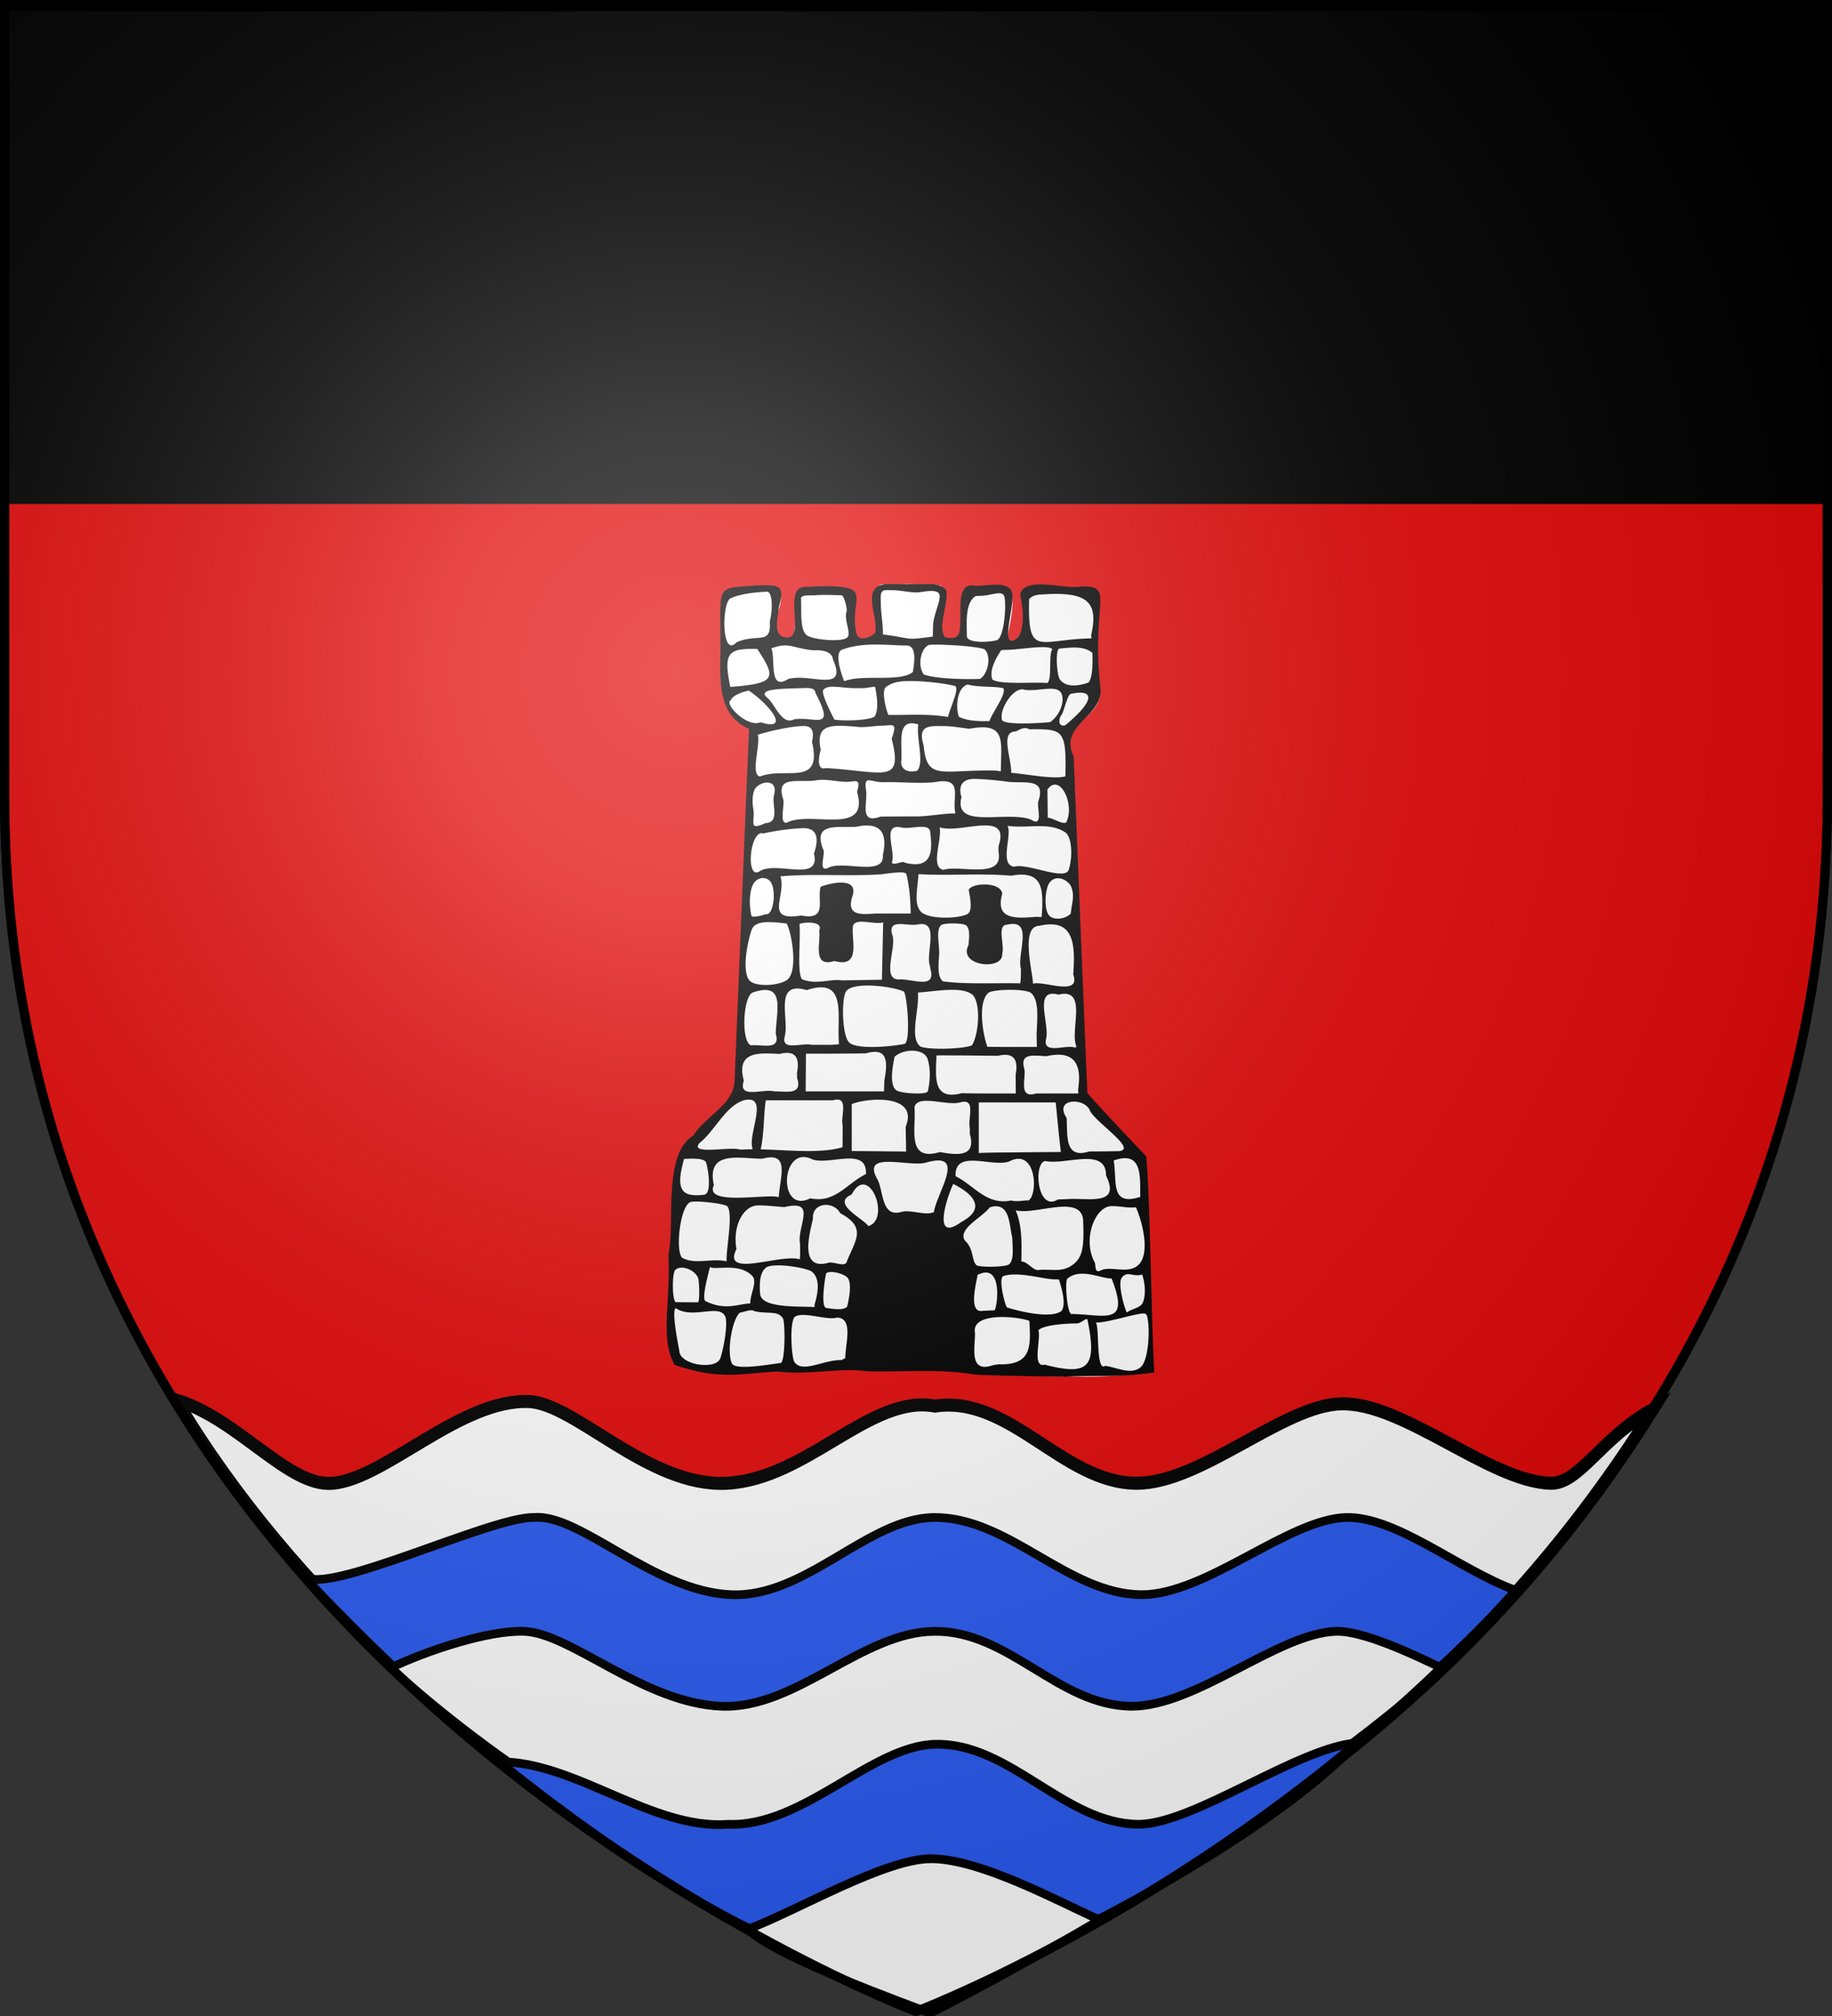
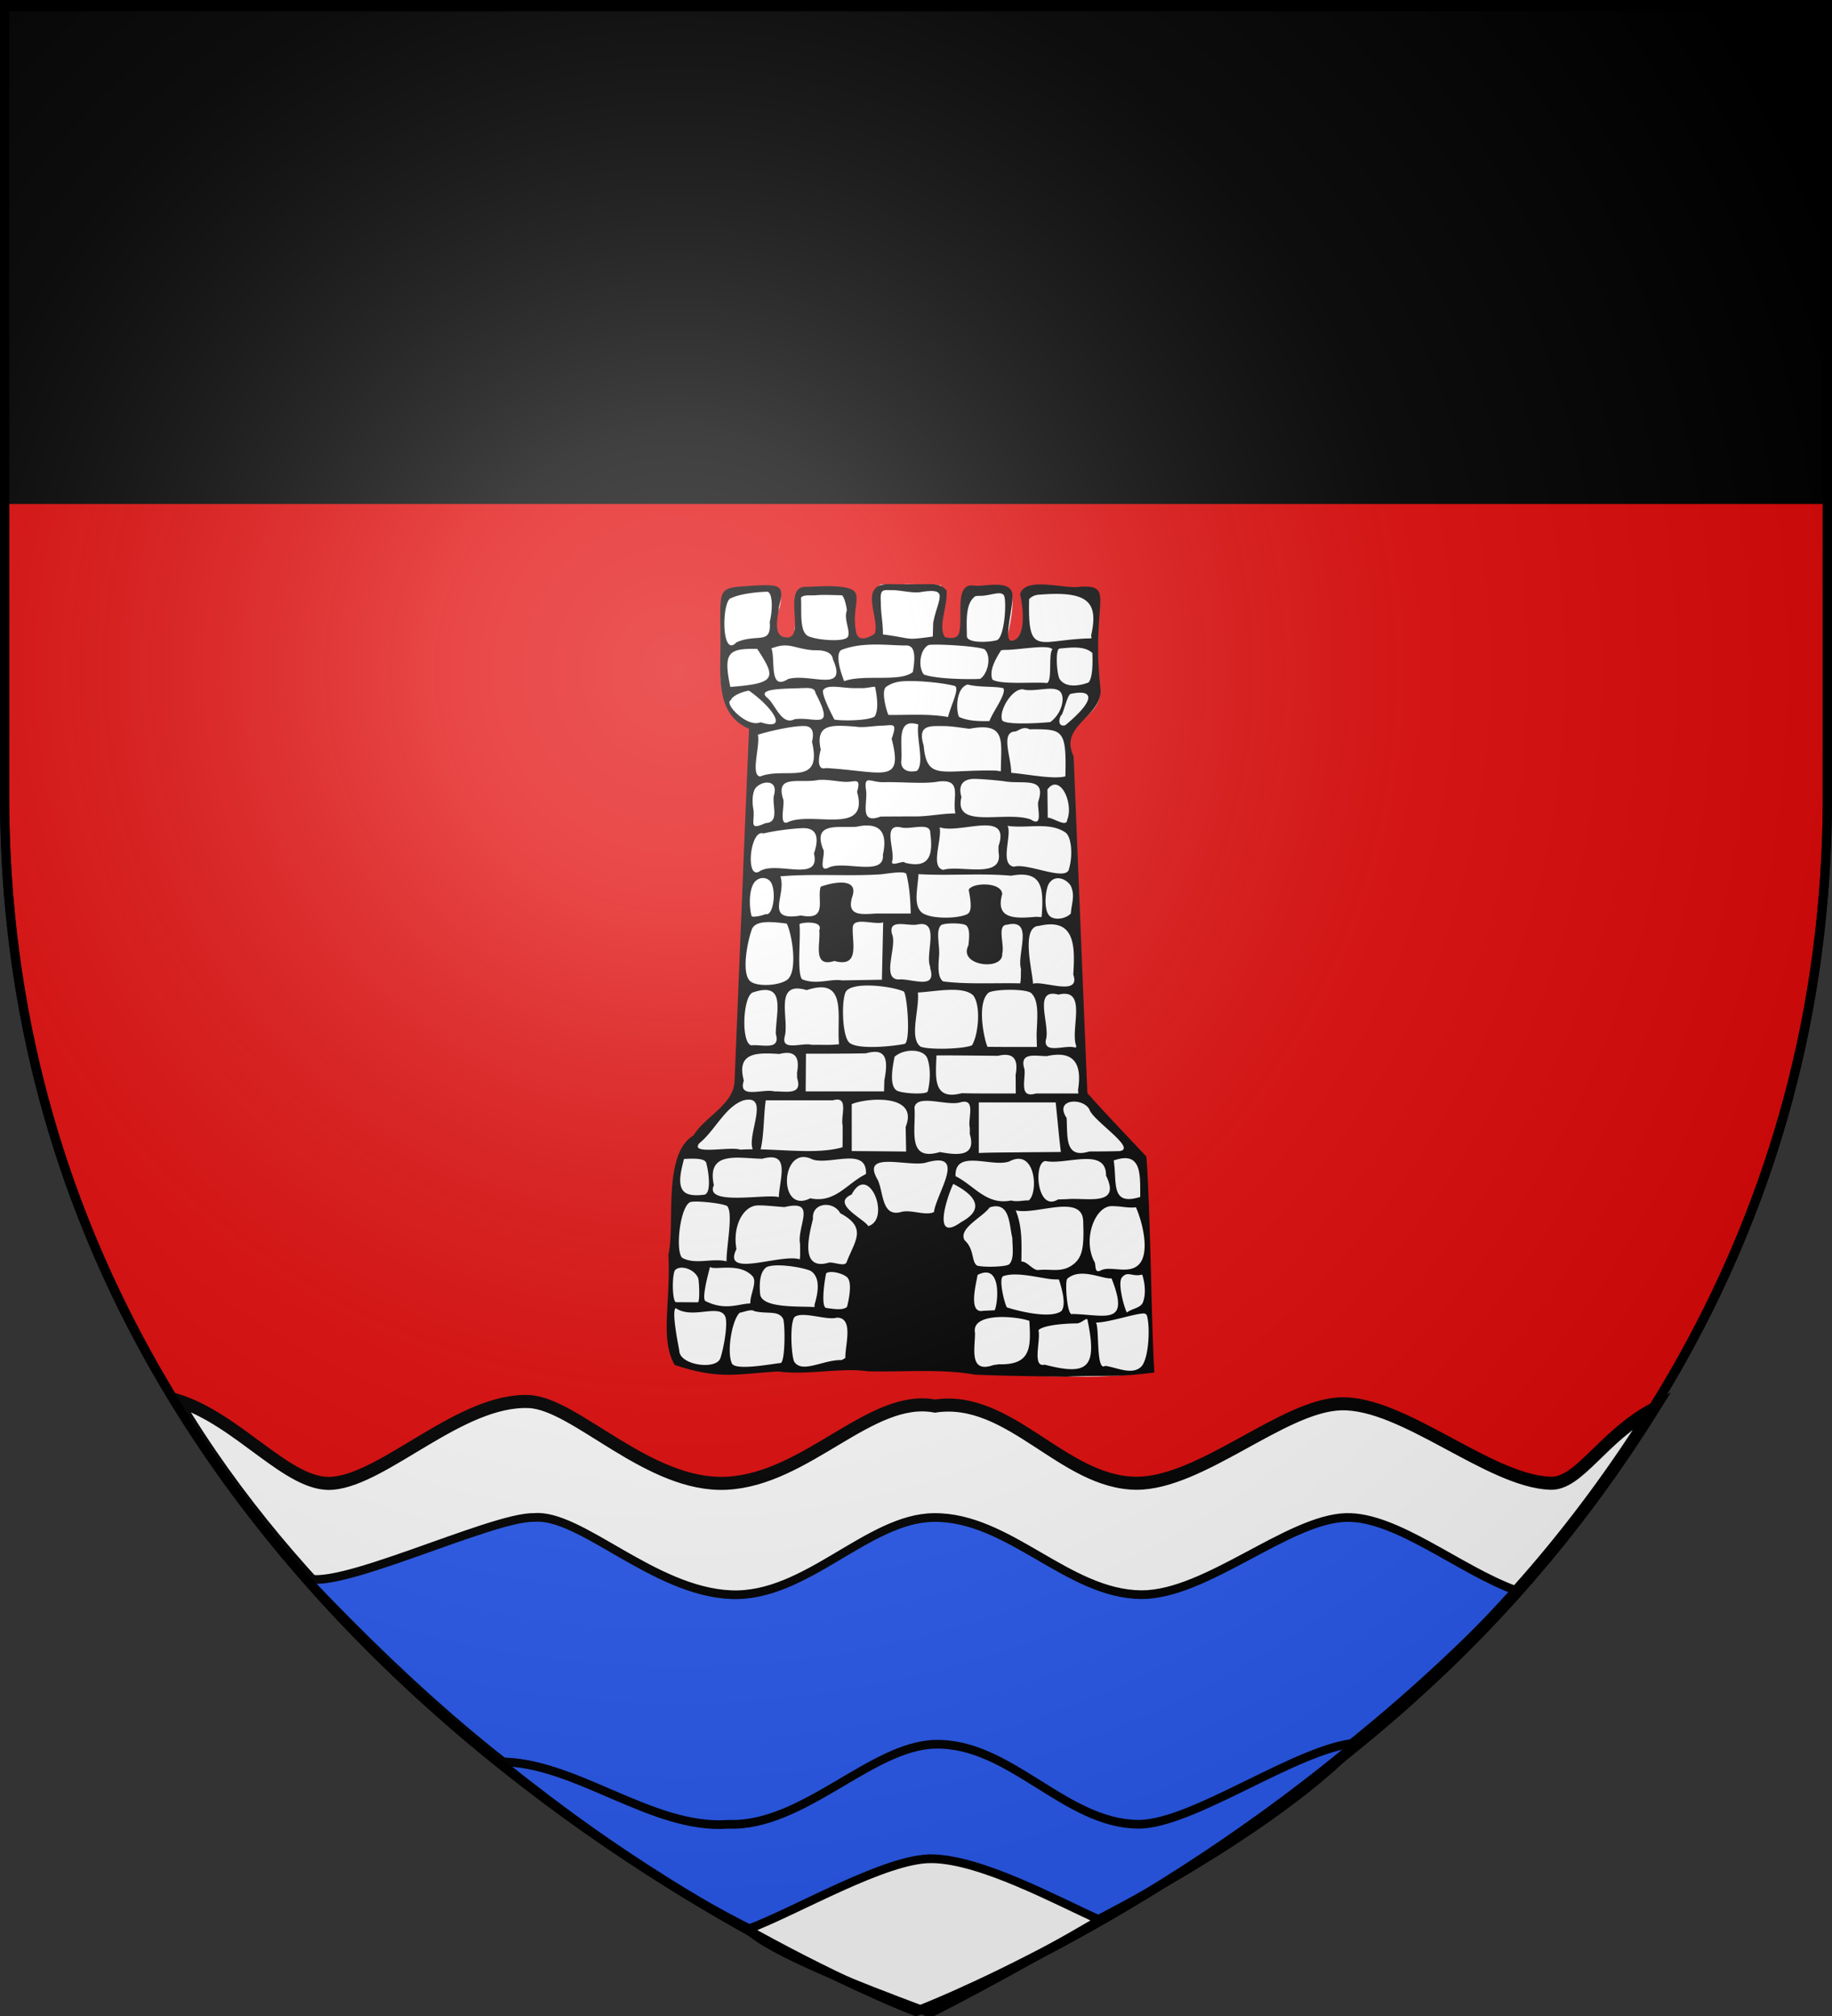
<svg xmlns="http://www.w3.org/2000/svg" xmlns:xlink="http://www.w3.org/1999/xlink" width="600" height="660" version="1.0">
  <rect width="100%" height="100%" fill="#333333" stroke="none" />
  <desc>Flag of Canton of Valais (Wallis)</desc>
  <defs>
    <radialGradient xlink:href="#b" id="h" cx="221.445" cy="226.331" r="300" fx="221.445" fy="226.331" gradientTransform="matrix(1.353 0 0 1.349 -77.63 -85.747)" gradientUnits="userSpaceOnUse" />
    <linearGradient id="b">
      <stop offset="0" style="stop-color:white;stop-opacity:.314" />
      <stop offset=".19" style="stop-color:white;stop-opacity:.251" />
      <stop offset=".6" style="stop-color:#6b6b6b;stop-opacity:.125" />
      <stop offset="1" style="stop-color:black;stop-opacity:.125" />
    </linearGradient>
  </defs>
  <g style="display:inline">
    <path d="M300 658.5s298.5-112.436 298.5-398.182V1.5H1.5v258.818C1.5 546.064 300 658.5 300 658.5z" style="fill:#e20909;fill-opacity:1;fill-rule:evenodd;stroke:#000;stroke-width:3;stroke-linecap:butt;stroke-linejoin:miter;stroke-miterlimit:4;stroke-opacity:1;stroke-dasharray:none" />
    <path d="M1.416 1.416h597.168v162.168H1.416z" style="fill:#000;fill-opacity:1;fill-rule:nonzero;stroke:#000;stroke-width:2.832;stroke-miterlimit:4;stroke-opacity:1;stroke-dasharray:none;display:inline" />
    <g style="display:inline">
      <g style="fill:#fff;fill-opacity:1;stroke:#000;stroke-width:6.059;stroke-miterlimit:4;stroke-opacity:1;stroke-dasharray:none">
        <g style="fill:#fff;fill-opacity:1;stroke:#000;stroke-width:2.881;stroke-miterlimit:4;stroke-opacity:1;stroke-dasharray:none;display:inline">
          <path d="M299.192 529.083c-15.745-2.703-31.45 16.197-51.281 17.062-19.15.836-37.136-17.642-48.563-18.062-16.689-.613-35.273 17.027-48.219 18.062-10.905.873-23.018-14.146-38.46-18.405 57.898 87.772 183.481 134.926 184.53 134.47 89.043-38.74 141.631-79.252 178.624-132.468-12.591 6.107-18.208 16.636-25.319 16.403-15.073-.492-36.154-17.968-51.5-17.562-14.23.376-34.394 17.588-50.28 17.562-18.144-.12-31.08-19.562-49.532-17.062z" style="fill:#fff;fill-opacity:1;fill-rule:evenodd;stroke:#000;stroke-width:2.881;stroke-linecap:butt;stroke-linejoin:miter;stroke-miterlimit:4;stroke-opacity:1;stroke-dasharray:none;display:inline" transform="matrix(1.332 0 0 1.481 -92.318 -323.246)" />
          <path d="M298.93 553.713c-16.245.14-31.45 17.697-49.78 17.063-19.158-.663-37.168-18.01-48.563-17.063-10.508-.25-50.86 17.396-56.586 12.997 59.341 56.387 94.418 69.086 155.117 91.962 0 0 77.006-25.529 143.103-88.781-13.722-4.35-29.538-16.507-41.978-16.178-14.23.377-34.394 17.088-50.281 17.063-18.143-.122-32.579-17.22-51.031-17.063z" style="fill:#2b5df2;fill-opacity:1;fill-rule:evenodd;stroke:#000;stroke-width:1.92;stroke-linecap:butt;stroke-linejoin:miter;stroke-miterlimit:4;stroke-opacity:1;stroke-dasharray:none;display:inline" transform="matrix(1.332 0 0 1.481 -92.318 -323.246)" />
-           <path d="M299.024 578.875c-17.732.145-33.95 17.197-52.28 16.562-19.158-.663-37.134-16.204-48.563-16.562-8.738-.274-23.902 4.24-32.773 8.07 51.837 42.817 133.804 71.814 133.804 71.814s60.327-21.663 125.106-71.52c-7.665-3.387-19.982-8.536-26.481-8.364-14.231.376-34.394 16.587-50.281 16.562-18.144-.121-30.066-16.714-48.532-16.562z" style="fill:#fff;fill-opacity:1;fill-rule:evenodd;stroke:#000;stroke-width:1.92;stroke-linecap:butt;stroke-linejoin:miter;stroke-miterlimit:4;stroke-opacity:1;stroke-dasharray:none;display:inline" transform="matrix(1.332 0 0 1.481 -92.318 -323.246)" />
          <path d="M299.173 603.84c-15.718.367-32.45 18.323-50.782 17.688-18.741 1.306-37.79-13.988-56.28-13.79 66.233 47.726 93.27 46.391 107.103 51.093 27.921-8.993 81.474-34.091 103.876-55.292-14.289.769-40.356 18.01-53.886 17.99-18.143-.122-31.55-18.119-50.031-17.688z" style="fill:#2b5df2;fill-opacity:1;fill-rule:evenodd;stroke:#000;stroke-width:1.92;stroke-linecap:butt;stroke-linejoin:miter;stroke-miterlimit:4;stroke-opacity:1;stroke-dasharray:none;display:inline" transform="matrix(1.332 0 0 1.481 -92.318 -323.246)" />
          <path d="M298.485 629.143c-11.296-.17-33.18 11.493-45.373 15.62 7.389 6.364 40.52 16.927 44.945 18.53 0 0 17.309-7.75 41.628-20.619-10.654-4.307-29.078-13.349-41.2-13.531z" style="fill:#fff;fill-opacity:1;fill-rule:evenodd;stroke:#000;stroke-width:1.92;stroke-linecap:butt;stroke-linejoin:miter;stroke-miterlimit:4;stroke-opacity:1;stroke-dasharray:none;display:inline" transform="matrix(1.332 0 0 1.481 -92.318 -323.246)" />
        </g>
      </g>
    </g>
    <path d="M-343.798 197.954c-4.019-.302-4.707-.828-5.043 2.889-.82 4.75 1.111 11.077 1.311 15.85-.561.356-5.213 4.266-8.944 2.256-3.376-1.818.46-18.477-6.245-18.32-6.39.148-12.153 1.018-15.736 1.035-4.633.023 1.816 5.53.019 8.262-3.979 6.045.382 8.381-3.831 9.612-6.11-.242-4.8-5.95-4.817-9.548 1.189-3.725 3.418-8.56-.882-9.9-11.214 1.09-8.285-1.735-11.84-.667-8.76 3.799-9.05 5.887-7.93 22.518.049 4.537-.952 9.19-.228 13.785.56 6.879 4.446 13.715 11.235 16.18-2.022 45.158-3.583 90.342-5.649 135.494-1.442 7.664-9.066 11.628-13.806 17.158-1.209 1.813-2.623 3.263-4.451 4.475-5.732 5.219-5.372 13.65-5.443 20.742.158 3.899-.464 7.763-.798 11.591.627 9.065-2.006 37.961 1.463 46.782 3.52 6.476 11.342 6.134 22.104 5.673 7.4 2.455 12.842-.372 20.582.856 14.417.035 21.309.336 30.116.52 13.78.325 27.711-1.021 41.356 1.29 13.883.283 50.523 2.885 63.662-.786 1.68-9.673 2.104.094 2.161-26.7-1.169-17.798-.735-36.33-2.237-54.104-7.481-8.002-15.107-15.88-22.368-24.076-1.787-42.608-3.482-85.22-5.22-127.831-2.103-3.763-1.255-8.598 1.879-11.555 3.44-3.821 9.042-7.113 8.7-12.943-.853-9.528-1.11-23.76-1.601-34.374-3.57-5.203-10.865-2.905-16.556-5.496-3.192-1.304-6.186 1.176-10.402.694-1.4 1.733.248 4.025-.227 6.075.055 3.787 1.16 13.418-6.764 15.294-.569.042 6.07-21.434-.223-22.036-6.47-.62-10.74 1.566-12.609 1.196-3.345-.662-3.007 16.93-4.443 18.088-4.747 3.834-5.192.9-7.628.471-2.985-4.707.197-14.319.309-19.509-.018-1.83.77-.163-1.5-.99-6.834-.143-4.251-.157-11.852-.26-3.035.329-2.647.374-5.624.31z" style="fill:#fff;fill-opacity:1;stroke:none" transform="matrix(.865 0 0 .865 589.14 20.247)" />
    <path d="M-331.058 197.696c-3.691.006-7.475.092-12.609-.034-12.978-.556-4.267 12.438-6.17 18.692-.928.744-6.107 4.04-7.074-.463-1.827-8.506 2.26-14.115-1.544-16.092-4.287-2.228-15.474-1-17.022-1.104-10.224-.694.05 19.671-7.903 19.157-5.651-.365-2.836-8.659-2.825-11.43 2.404-8.473.358-8.576-8.857-8.242-15.847 1.213-13.01-.717-13.244 25.034-.206 11.64-.878 24.178 10.841 29.232-1.926 44.483-3.642 88.977-5.504 133.463-.417 8.76-11.218 13.313-15.591 20.468-11.777 7.14-6.828 33.682-9.437 45.09.878 18.682-3.272 31.58 2.33 41.697 17.247 5.826 24.085 3.331 39.243 2.507 10.968 1.49 23.66-1.554 33.804-.09 13.584.378 27.386-1.05 40.738 1.292 11.344.487 23.662.595 34.527.772 14.567-.708 18.367.375 33.334-1.598-1.156-17.94-1.51-63.815-3.039-81.73-7.203-7.743-15.11-15.862-22.324-24.012-1.774-42.49-3.47-84.982-5.197-127.475-5.569-11.556 10.101-14.596 10.233-24.896-3.812-33.49 5.836-39.822-7.513-39.314-5.568 1.226-21.124-4.161-22.978 2.877 1.643 7.316 1.7 16.547-2.87 17.575-4.232.952 1.092-14.388-.221-18.375-1.547-4.697-10.864-1.941-14.255-2.464-7.496-1.155-4.376 10.758-5.616 17.35-.544 2.894-3.039 2.667-5.47 2.192-2.86-4.176 1.173-11.798.532-17.777-2.5-2.712-5.449-2.307-8.32-2.302zm-12.385 2.247c3.14-.034 7.217 1.132 10.59.796 11.795-2.012 6.7 2.598 5.084 11.663-.04 1.7-.099 3.41-.14 5.11-11.1 1.514-6.97.759-18.87-.801 0-4.617-.804-7.666-.804-12.283-.381-5.168 1-4.452 4.14-4.485m-19.035 1.944c1.074.01 2.169 5.417 1.99 5.883-1.208 3.168 1.6 7.9.392 9.88s-11.272 1.326-14.897-.258-2.438-10.162-2.841-14.518c.892-1.316 3.183-.802 5.855-1.01 3.206-.25 6.96 0 9.5.023zm52.36.22c4.175.043 8.63-2.424 9.334.348.806 3.169-.115 15.66-2.935 16.452s-11.288 1.262-11.288-1.594c0-4.752-.814-12.297 3.213-15.069.504-.1 1.08-.144 1.677-.137m-80.502-1.548c1.692-.004 2.422 5.194.978 11.408.724 9.005-4.892 4.193-12.657 7.777-5.85 6.256-5.502-16.412-1.901-16.79 3.613-1.786 11.108-2.39 13.58-2.395m103.437 1.075c18.104-1.413 22.085 2.83 19.223 15.454.23 2.05.84.347-.14 1.123-19.84.363-23.879 7.508-23.33-14.874 1.105-1.166 2.576-1.685 4.247-1.703m-62.156 18.9c4.29.004 8.322.386 11.428.357 3.447-.032 3.406 4.61 2.44 10.06-4.932 3.963-18.652.695-25.992 3.454-2.614-6.674-2.85-11.134-.868-11.893 4.17-1.598 8.703-1.98 12.992-1.978m21.18.055c4.648-.16 17.496.626 19.886 1.78 2.712 2.694 1.227 9.32-1.737 11.165-4.505.253-16.785.035-21.27-1.65-2.356-2.913-1.452-9.464 1.667-11.103.293-.116.79-.17 1.453-.192m-44.008 2.115c3.482-.057 6.194.927 6.455 3.49 5.806 12.962-8.765 5.012-16.972 7.396-7.488 4.758-4.666-7.616-6.35-11.655 1.954-.468 4.074-1.733 8.666-.58 2.752.692 5.71 1.39 8.201 1.35m71.745-.143c5.022.026 16.644-2.25 17.814-.158-1.617 1.396.024 12.098-2.088 12.712-3.979-.528-17.623.744-20.641-1.334-1.343-3.47 1.367-8.074 3.267-11.028.373-.146.93-.196 1.648-.192m20.867-.556c2.785-.146 8.837-1.301 12.07 1.728.099 2.55.282 9.224-1.466 11.167-2.3.89-8.393 2.556-10.94-1.328-.99-1.78-1.598-9.714-.418-11.292.21-.157.466-.26.754-.275m-114.816.193c7.341 11.092 7.137 13.06-10.204 14.377-2.647-12.895-.959-14.666 10.204-14.377m56.72 12.166c6.024-.134 14.075.802 17.973 1.82 2.208.577-1.529 7.755-2.459 11.778-7.466-1.318-15.06-.678-22.604-.787-1.205-3.082-2.603-9.4-.81-10.64 2.154-1.49 4.287-2.09 7.9-2.17m-19.202 2.678c.754-.014 1.469-.01 2.152 0 1.82.029 4.08-.628 4.93-.507 1.244 5.893.975 9.333-.11 11.19-2.06 1.615-12.139 1.792-15.285 1.208-1.255-2.422-4.693-9.113-4.302-11.044 1.549-2.587 7.342-.745 12.615-.847m55.68.016c1.164 2.288-3.928 8.713-5.289 12.443-3.687.103-8.289.017-11.567-1.621-1.264-3.364-.874-10.977 3.312-12.224 4.44 1.189 10.085.561 13.543 1.402m-77.153 0c3.141-.1 5.674-.428 5.98 1.752 7.662 14.683.083 8.896-7.907 9.987-4.818 2.456-7.136-5.248-10.087-7.918-4.692-3.596 5.105-3.602 12.014-3.82m84.417.427c.267.013.501.08.754.164 5.081.806 12.165-2.127 13.943 1.384 1.171 2.314.104 7.62-4.207 10.844-1.942.245-17.16 1.353-18.237-.722-1.289-3.66 3.733-11.87 7.747-11.67m-103.59.519c8.458 5.842 15.603 15.532 4.365 11.942-4.982 2.234-14.099-7.151-11.222-8.358.58-1.976 5.563-3.529 6.857-3.584m121.926 1.182c8.233-1.757 9.933 1.826-2.166 11.886-3.104.86-2.435-3.096-1.25-4.1 1.23-3.021 2.292-7.846 3.416-7.786m-60.646 11.173c.754-.042 1.678.084 2.822.413-.86 5.082 2.447 14.564-.496 17.563-3.63.868-6.242-.624-5.964-3.777.61-4.784-1.638-13.9 3.638-14.199m-10.953.882c4.148-.088 5.997-1.512 3.682 4.96 4.554 17.493-3.295 12.356-24.854 11.078-4.369 1.264-2.087-6.709-1.983-6.895-2.102-9.8 3.732-9.509 13.376-8.758 2.628.482 6.553-.316 9.78-.385m23.303.155c3.082 0 6.694.647 9.835 1.017 13.88-2.664 11.998 4.666 11.924 14.489l-.056 1.62-1.677-.274c-20.673-.503-26.303 4.166-27.52-9.492-2.458-7.975 2.357-7.357 7.494-7.36m-52.64-.016c2.679.043 3.863 1.864 2.857 5.954 4.107 17.347-10.111 9.332-19.622 13.134-3.794-.46.12-11.873-.866-15.797 3.298-1.062 12.516-3.374 17.63-3.291m79.659 2.08c1.279-.077 3.053-2.209 5.504-.857 12.788-.087 14.076-.09 13.635 17.81-4.32 1.223-14.059-.767-20.516-1.34.124-5.494-4.166-15.285 1.377-15.614m-49.601 19.174c6.565-.176 15.586.753 20.648-.246 9.457-1.124 5.065 6.12 6.46 12.07-5.024 0-10.036 1.133-15.06 1.133-4.434 0-8.865.01-13.3.055-8.283 3.1-4.759-5.328-5.476-9.925-.87-6.15 1.62-2.95 6.728-3.087m-13.93-.13c3.131-.047 5.389-1.66 3.793 3.766 4.745 16.626-16.33 7.465-25.873 11.34-4.083 2.312-1.307-6.766-2.123-8.625-2.983-9.453 6.113-5.81 13.25-7.172 3.434-.4 7.823.74 10.954.692m48.212-1.118c3.14.049 7.57.449 11.009.846 7.117 1.378 16.345-2.024 13.25 7.522-.794 2.108 2.178 10.354-2.933 6.978-9.57-3.393-29.316 3.948-26.215-8.477-1.635-5.484 1.75-6.917 4.889-6.869m-78.31 1.39c1.924.067 3.392 1.43 2.43 4.835-.88 3.629 2.351 10.266-3.185 10.495-6.546 2.991-4.07-.269-4.555-4.89-.565-2.786-.566-6.92.95-8.572 1.085-1.182 2.862-1.92 4.36-1.868m108.8.77c3.868.011 6.66 8.562 4.639 13.386-.18 2.928-5.261-.851-7.349-.879-.03-4.185-.081-6.482-.112-10.667.961-1.307 1.93-1.844 2.823-1.84m-71.835 15.479c.34-.016.66-.008.978 0 5.5.138 7.321 3.981 5.728 11.099.728 8.469-15.009 1.9-20.649 4.897-4.228 1.99-.796-5.665-2.011-7.06-3.934-10.199 5.426-8.066 12.545-8.442 1.248-.278 2.387-.446 3.409-.494m21.263.494c1.94-.013 3.42.428 3.38 2.308 1.08 8.049.009 13.68-9.611 11.292-.336-1.149-5.556 1.827-4.806-.605 1.154-4.256-3.885-14.359 3.353-12.775 1.902.55 5.19-.202 7.684-.22m6.93.193c7.887 2.633 27.007-6.82 22.296 7.13v2.198c2.022 10.61-14.762 4.744-20.893 6.777-5.078-.985-.41-11.503-1.404-16.105m-52.11.316c.291-.014.562-.006.838 0 3.896.082 6.112 2.595 3.688 9.581 2.69 11.327-14.318 2.551-20.648 6.794-5.418 3.33-3.562-16.185 1.508-14.369 4.18-1.003 10.236-1.8 14.614-2.006m77.815-.878c7.617 1.117 15.825-1.642 21.916 2.514 2.263 1.544 2.896 8.426 1.386 13.695-.874 5.142-15.562-2.284-20.9-.742-5.572-.88-.578-12.103-2.402-15.467m-40.235 17.622c1.11.04 1.842.249 1.956.715.883 3.606 1.49 8.012 1.62 14.85h-13.244c-5.344.344-11.027 1.019-8.969-6.099 2.95-7.922-7.792-5.613-11.874-4.038-1.52 4.992 2.875 12.861-7.46 10.879-14.244 2.415-5.333-7.704-7.796-14.808 12.425-1.112 25.774.053 38.223-.784 2.795-.365 5.693-.78 7.544-.715m6.51.66c11.709.677 23.383-.435 35.066.592 12.172-2.247 12.276 5.122 11.623 15.055l-.14.604-2.067-.11c-8.162.745-15.442.845-12.77-8.626-.28-4.58-11.071-4.442-12.684-1.648.572 3.502 1.62 8.257-.643 9.313-4 1.866-14.902 1.83-17.49-.99-2.774-3.02-1.203-8.61-.895-14.19m-58.955 1.47a3.8 3.8 0 0 1 2.347.77c3.118 2.3 1.951 13.883-1.285 12.885-1.293.614-4.762 1.296-5.253.797-.797-2.272-1.314-9.548.95-12.693.743-1.033 1.947-1.738 3.241-1.758m111.875.083c1.773.032 3.607 1.146 4.694 2.748 1.808 3.774.338 6.821.084 10.604-2.015 2.093-6.12 2.614-7.963.99-2.311-2.037-1.838-9.301-.447-12.144.926-1.588 2.253-2.222 3.632-2.198m-74.295 16.457c2.609.026 6.06.845 8.02.247-.158 7.235-.321 14.468-.476 21.703l-15.088.248c-4.404-.733-9.704 1.84-15.171-.44-1.997-2.642-.408-15.367-.95-20.77-.184-.636 9.224-1.829 7.488 2.308.621 4.607-2.797 14.239 5.728 11.566 9.827 2.657 6.652-7.039 6.957-12.445-.051-1.98 1.463-2.438 3.492-2.417m-34.954.137c1.99.022 4.212.276 6.427.55 1.858 3.147 4.655 18.654-.112 21.51-3.68 2.207-11.565 2.358-13.775.22-3.326-3.218-.885-15.118.67-19.423.82-2.265 3.473-2.895 6.79-2.857m69.657.494c2.021.011 4.053.252 4.75.742 1.484 1.37 1.19 4.447.838 7.583-4.054 7.873 13.392 9.74 12.797 3.104 1.013-3.225-2.167-10.872 1.844-10.934 10.402-2.478 3.547 11.154 5.28 16.813-.115 1.788.05 3.619-.307 5.385-9.461-.223-20.19.446-29.198-.742-2.11-1.591-1.813-5.583-1.536-9.533.424-3.808-1.477-9.852.866-11.813.647-.4 2.644-.615 4.666-.605m-20.453.248c2.167-.045 4.97.56 6.79.165 8.723-1.841 2.742 11.12 4.778 15.989v.55c2.623 8.424-6.991 3.845-11.875 4.258-6.798-.004-.497-12.659-2.57-17.171-.801-3.04.71-3.746 2.877-3.791m57.363.11c9.23.138 8.947 9.898 8.382 19.01 2.937 8.45-11.334 2.207-15.256 3.462.006-4.01-4.896-21.699 2.32-21.896 1.733-.403 3.235-.596 4.554-.576m-70.3 23.16c.47-.014.941-.007 1.426 0 4.982.065 10.623 1.121 13.132 2.28 1.298 1.913 2.621 19.039.251 19.808-5.564 1.1-18.52 2.201-21.095-.66-2.71-3.01-2.816-17.117-.95-19.368 1.14-1.374 3.956-1.97 7.237-2.06m-17.239.686c9.706-.409 6.326 12.603 7.237 21.512-3.416.446-6.876.145-10.31.247-3.489-1.006-11.854 2.643-10.227-3.27 1.704-6.8-4.333-21.162 8.299-17.445 1.971-.657 3.615-.985 5.001-1.044m49.986.934c3.378-.01 6.374.474 8.075 2.143 3.007 3.985 1.913 15.02-.503 18.874-3.222 1.369-15.751 1.78-19.39.522-4.542-3.153-.4-14.288-1.09-20.522 3.61-.177 8.565-1.003 12.908-1.017m21.766 0c3.474-.023 6.968.329 8.13 1.154 3.266 2.799 2.369 9.677 2.152 15.77.04 1.567.072 3.13.112 4.697-6.242-.014-12.479.033-18.72-.054-1.36-3.261-4.09-16.52.39-20.468 1.029-.69 4.462-1.075 7.936-1.099m-92.54.055c6.638-.06 4.465 8.31 4.107 15.275l-.027.632v.714c1.914 6.489-5.274 3.85-9.333 4.341-3.887-1.132-3.128-18.504.587-20 1.902-.651 3.437-.95 4.666-.962m108.718 1.429c.655-.03 1.442.082 2.375.33 11.225-2.733 4.386 13.11 6.706 19.34v.66h-.56c-3.499-1.077-11.723 2.591-10.924-2.802 1.663-5.037-3.935-17.249 2.403-17.528m-53.479 21.566c2.859-.113 5.551.891 6.287 3.077 1.23 3.653 1.03 8.385.112 12.253-.345 1.451-9.85.837-11.68-.22-2.713-1.567-2.005-7.583-.894-12.83 1.622-1.436 3.952-2.192 6.175-2.28m-13.97.44c.289-.013.554-.02.81 0 4.437.331 4.151 5.2 3.101 10.851-.041 1.37-.07 2.724-.111 4.094h-29.673l.111-14.259c7.56.013 15.129-.01 22.688-.137 1.18-.338 2.206-.511 3.074-.55m-32.83.384c3.654.056 4.546 2.866 3.687 7.445.006.684.023 1.378.028 2.06 2.17 6.64-4.142 4.996-8.717 5.056-4.084-1.12-13.897 3.097-11.456-4.066-2.955-10.86 5.149-10.638 13.468-10.083 1.15-.294 2.146-.425 2.99-.412m103.073.687c6.435.243 8.31 5.157 7.013 13.242l.056.714.056.715h-16.038c-6.64 2.012-3.879-5.15-4.36-9.149-2.08-6.542 3.852-5.058 8.383-4.973 1.296-.284 2.474-.463 3.549-.522.47-.025.912-.043 1.34-.027zm-20.984.055c.23-.01.46-.007.67 0 3.654.128 4.553 2.966 3.69 7.528.017 2.365.037 4.722.055 7.088-6.824-.023-13.63.064-20.453-.11-11.25 2.997-9.803-6.424-9.583-14.286 7.766-.047 15.536.08 23.302.137.86-.202 1.629-.324 2.32-.357m-63.286 16.923c4.156-.092 1.348 6.66 2.152 9.863-.006 2.727.01 5.46-.056 8.187-8.525 2.463-20.225 1.059-30.986.797 1.314-5.704 1.117-13.089 1.928-18.572h25.454c.59-.168 1.079-.265 1.509-.275m-33.36.028c6.903.042-.575 13.542 1.452 18.791-1.605 0-3.165.046-4.694.137-3.685-1.354-19.242 2.178-15.535-2.417 5.93-4.715 9.805-13.983 16.848-16.264.747-.18 1.377-.25 1.928-.247m49.091.027c6.79.007 13.51 2.27 10.282 10.275.05 3.118.119 6.222.168 9.34-6.862-.078-13.73-.13-20.592-.192v-17.747c1.975-.87 6.068-1.68 10.142-1.676m18.162.412c3.966-.01 9.527 1.503 12.713.604 6.3-1.787 2.801 6.053 3.688 9.588v2.363c2.506 8.577-4.33 8.127-11.316 6.84-12.848 3.785-8.938-8.868-9.64-16.895.372-1.946 2.175-2.493 4.555-2.5m55.63.302c2.325-.071 5.051.98 6.09 3.05 1.37 4.225 18.326 14.927 11.289 15.687-3.792.115-7.578.12-11.372.137-9.463 2.932-8.162-5.822-8.578-12.692-2.75-4.142-.42-6.09 2.57-6.182m-35.82.302h29.114c.65 6.254 1.19 12.524 1.956 18.764-4.622.041-9.265.07-13.887.11-5.728.096-11.459.028-17.183.275zm-66.108 20.687c.939.04 1.969.313 3.101.88 6.49 2.343 20.8-4.97 20.285 5.55-7.187 3.49-11.675 11.185-21.095 9.175-11.325 5.728-11.368-15.978-2.291-15.604m-12.434.11c6.442.094 3.033 8.977 2.822 15.083-4.227-1.496-28.407 3.514-24.588-4.56-2.906-13.377 9.615-10.061 18.357-10 1.36-.38 2.489-.536 3.41-.523m133.92.303c6.353.02 5.674 8.008 5.756 14.67-11.478 3.627-8.71-5.638-10.059-13.791 1.708-.602 3.127-.883 4.303-.88m-163.76.192c3.112.014 4.877.462 5.196 1.648 1.072 3.989 1.865 11.621-.754 11.979-4.297.585-6.826-.035-7.991-1.484-2.129-2.647-.766-7.785.307-12.033.64-.035 1.246-.066 1.816-.083.5-.014.98-.029 1.425-.027zm123.246.055c6.94-.23 7.29 13.378 4.024 15.742-2.195-.051-4.467.649-6.622.027-9.377 1.905-13.916-5.635-21.068-9.203-.389-10.439 13.715-3.255 20.285-5.55 1.269-.67 2.39-.983 3.381-1.016zm26.544.082c3.923.139 6.817 1.487 6.762 6.264 5.915 11.928-7.514 8.226-14.81 8.929l-1.731.055-1.649.055c-8.1 4.95-9.385-14.437-4.666-14.534 4.32.884 11.05-.947 16.094-.769m-56.58.55c8.096.183-.85 12.942-1.816 19.533-3.216 1.464-8.208-.912-12.07-.137-7.84 2.423-6.904-7.264-9.221-12.089-6.75-11.406 12.229-4.528 18.497-6.566 1.925-.542 3.453-.768 4.61-.741m5.504 8.873c7.8 3.932 12.535 9.324 3.018 14.424-11.335 8.237-5.253-9.844-3.018-14.424m-34.144.22c5.048.004 8.819 13.742 1.956 15.742-1.42-2.64-14.344-8.475-6.286-11.95 1.41-2.71 2.917-3.793 4.33-3.792m-62.81 6.456c3.74.077 10.092.897 11.344 1.704 2.406 2.72-.368 15.641-.224 20.903-5.639-1.293-11.954 1.428-16.869-1.362-2.617-2.973-.63-19.865 3.262-21.08.232-.072.599-.113 1.062-.137.405-.021.89-.039 1.425-.027zm48.728 1.264c2.103-.008 4.32 1.046 5.449 3.16 10.39 5.524 5.491 10.428 2.403 18.489-.717 2.044-5.513-.482-7.153.33-10.595 2.698-7.072-10.54-5.588-16.677-.313-3.538 2.187-5.292 4.89-5.302m-25.733.192q.563-.01 1.145 0c2.825.062 5.964.46 8.941.632 12.655-3.054 4.5 7.273 5.896 14.094-.07 1.854.127 4.034-.14 5.687-7.19-2.312-29.64 7.38-23.973-3.877-1.549-8.554 2.498-16.449 8.13-16.536m133.892.275c3.732-.025 6.091.81 9.229.433 2.435 5.45 5.4 17.154 1.16 21.598-3.863 4.047-10.817.345-14.531 2.333-2.629 1.266-1.565-2.446-2.452-3.497-4.364-8.53.375-20.826 6.594-20.867m-44.146.055c.197-.014.376-.006.558 0 5.123.178 4.921 7.557 6.008 11.896.08 3.807.79 8.248-1.258 10.11-1.485.99-10.117 1.143-12.126.412-2.155-1.55-.913-6.138-4.666-9.56-2.543-4.443 6.752-8.669 9.5-12.446.726-.223 1.393-.37 1.984-.412m25.51.165c.382-.014.751-.005 1.117 0 4.004.062 6.9 1.412 6.79 6.072.385 9.721-.388 13.549-4.409 16.21-4.073 2.697-7.992 1.167-12.551 1.686-2.149.181-4.308-3.403-6.455-3.198.068-6.574.43-13.16-2.151-19.396 4.419 1.078 11.918-1.166 17.659-1.374m-144.447 23.085c2.469-.174 5.695 1.52 6.594 4.039.34 1.275.648 7.879-.022 9.06l-8.5-.051c-1.425-.813-1.414-10.99-.167-12.224.539-.506 1.272-.766 2.095-.824m174.678 2.595c1.062 3.061 1.508 7.657.224 10.632-.893 2.07-4.343 2.311-6.007 3.736-.948-1.527-3.658-11.171-1.88-13.28 2.234-2.65 3.82-.077 7.663-1.088m-163.62-2.908c1.709 1.47 11.045-1.825 16.017 3.456 2.042 2.17-.901 6.92-.762 10.385-4.585.1-9.341 2.85-16.94-.868-1.536-.752.741-9.34 1.684-12.973m152.012 4.346c7.245 18.191-2.447 13.738-14.858 13.477-1.936 1.093-2.92-12.444-1.865-13.357 5.027-4.357 13.296.24 16.723-.12m-126.167-4.92c4.276.005 9.902 1.059 12.266 2.088 3.238 2.138 3.275 6.7 1.508 12.61-.149.397.219 1.378-.586 1.044-5.921-.288-19.413.446-20.062-4.835-.421-4.833.098-8.486 2.32-10.165.948-.516 2.61-.744 4.554-.742m104.777 5.314a21 21 0 0 1 1.481.055c1.573 4.912 2.578 9.65.978 11.869-3.873 3.104-16.005.2-20.676-1.33-.86-1.21-3.347-11.14-1.341-11.842 5.46-1.909 15.249 1.22 19.558 1.248m-85.163-2.786c1.953-.152 4.957.739 6.342 1.895 2.227 1.858.684 8.825.084 11.237-1.396 1.454-5.032.86-7.879.467-2.084-.288-.716-10.155-.056-13.077.318-.307.858-.472 1.509-.522m58.815.192c5.908-.219 4.632 11.91 3.493 14.286l-4.359.192c-5.976 1.277-2.422-11.097-2.123-13.571 1.158-.6 2.145-.876 2.99-.907m-117.28 13.462c6.264 4.36 16.46-1.788 18.733 3.129 1.065 2.303-.303 11.143-1.806 15.763-1.46 4.676-15.5 2.73-15.568-2.791-.379-2.189-3.013-14.928-1.36-16.101m176.962 2.026c.696-.04 1.228.215 1.48.879 1.27 4.513.67 16.56-2.259 19.327-3.508 3.313-9.475.105-13.59-.37-3.555 2.401-2.09-14.734-3.513-16.379 4.82-.03 14.122-3.24 17.882-3.457m-152.654-.311c.931-.014 4.291-1.523 5.433-.57 4.998 1.212 9.119-.417 10.926 2.893.77 1.854.842 15.507-.81 16.73-2.319.134-17.187 3.108-18.581.179-2.085-4.51.148-16.906 3.032-19.232m127.605 4.071c1.623-.014 3.585-2.297 3.981-1.434 3.781 18.163.34 21.36-16.177 17.061-4.942 1.253-1.393-9.406-2.375-13.05 1.846-1.92 9.704-2.532 14.571-2.577m-103.618-3.204c4.035.019 9.854 1.903 12.796 1.017 6.396.136 3.038 10.32 3.13 15.303l-1.397.77c-6.946-.205-15.054 5.304-18.009.523-1.067-2.623-1.704-14.545.21-16.843.778-.583 1.924-.776 3.27-.77m75.02.797c4.308-.043 8.764.738 10.59 1.456.573 9.857.804 16.78-11.567 16.429l-2.068.302c-9.523 3.35-6.82-6.846-6.957-12.225-.834-4.514 4.465-5.906 10.002-5.962" style="fill:#000;fill-opacity:1;stroke:none" transform="matrix(.865 0 0 .865 589.14 20.247)" />
  </g>
  <path d="M300 658.5s298.5-112.32 298.5-397.772V2.176H1.5v258.552C1.5 546.18 300 658.5 300 658.5" style="opacity:1;fill:url(#h);fill-opacity:1;fill-rule:evenodd;stroke:none;stroke-width:1px;stroke-linecap:butt;stroke-linejoin:miter;stroke-opacity:1" />
  <path d="M300 658.5S1.5 546.18 1.5 260.728V2.176h597v258.552C598.5 546.18 300 658.5 300 658.5z" style="opacity:1;fill:none;fill-opacity:1;fill-rule:evenodd;stroke:#000;stroke-width:3;stroke-linecap:butt;stroke-linejoin:miter;stroke-miterlimit:4;stroke-dasharray:none;stroke-opacity:1" />
</svg>